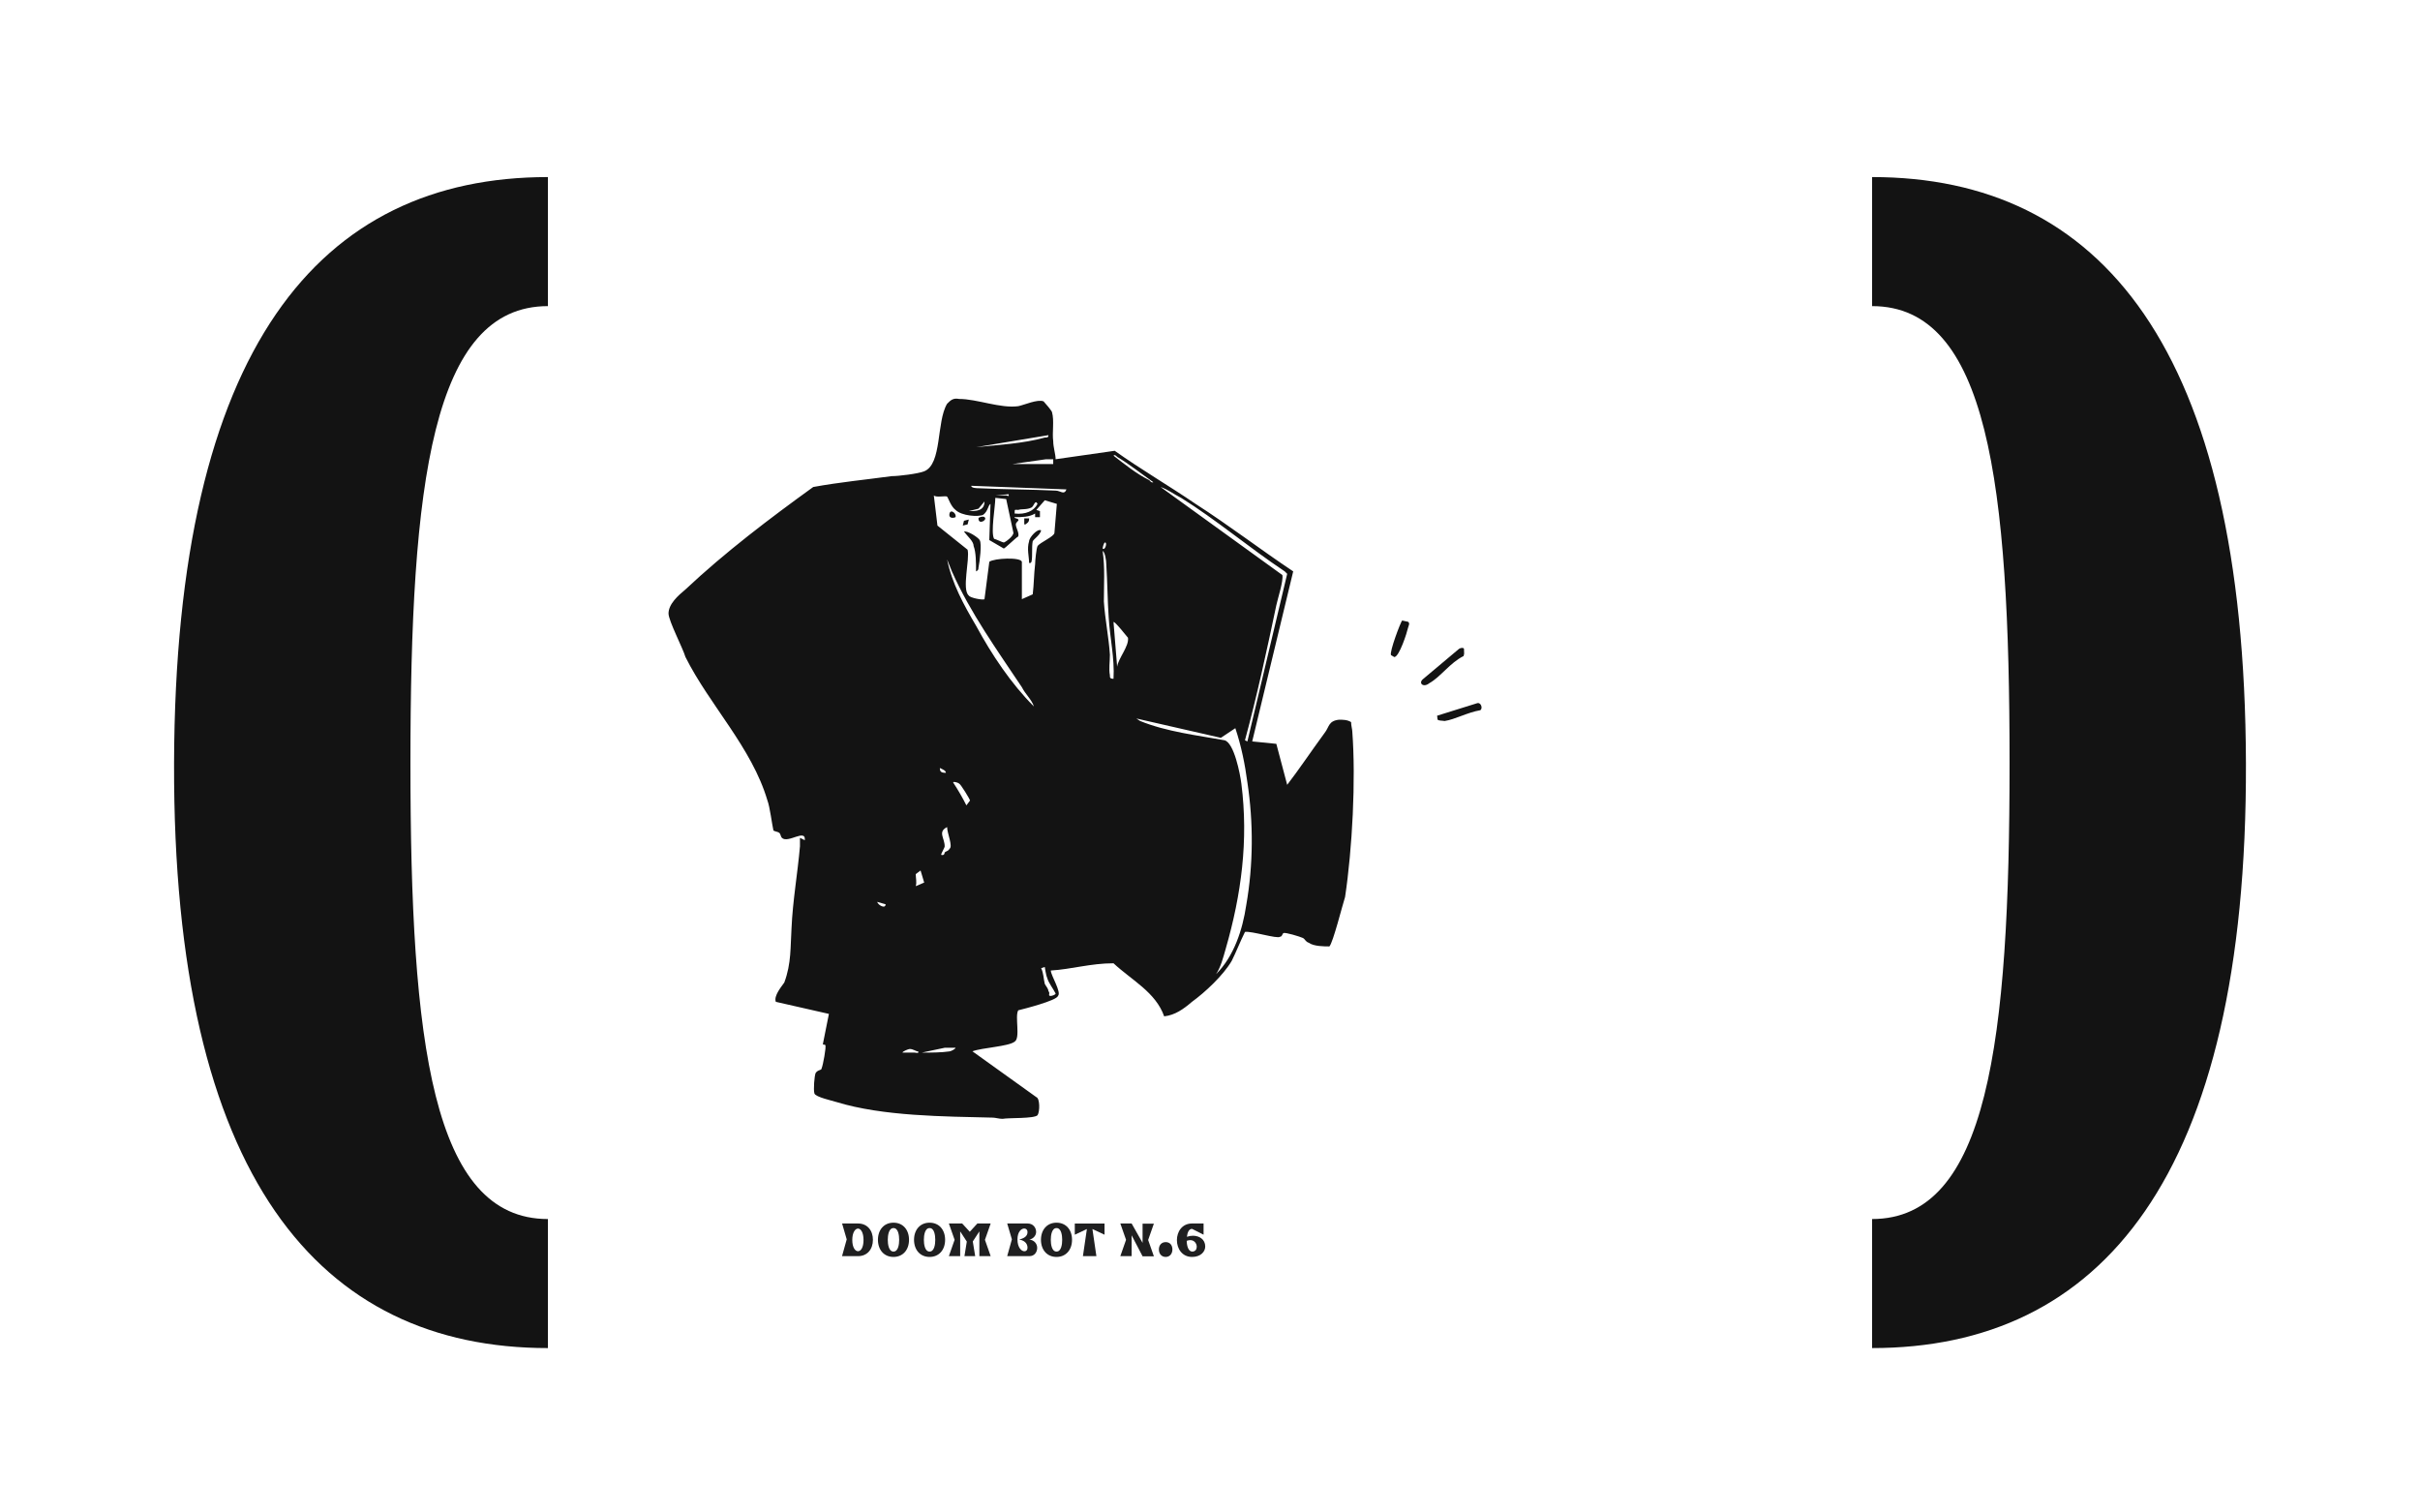
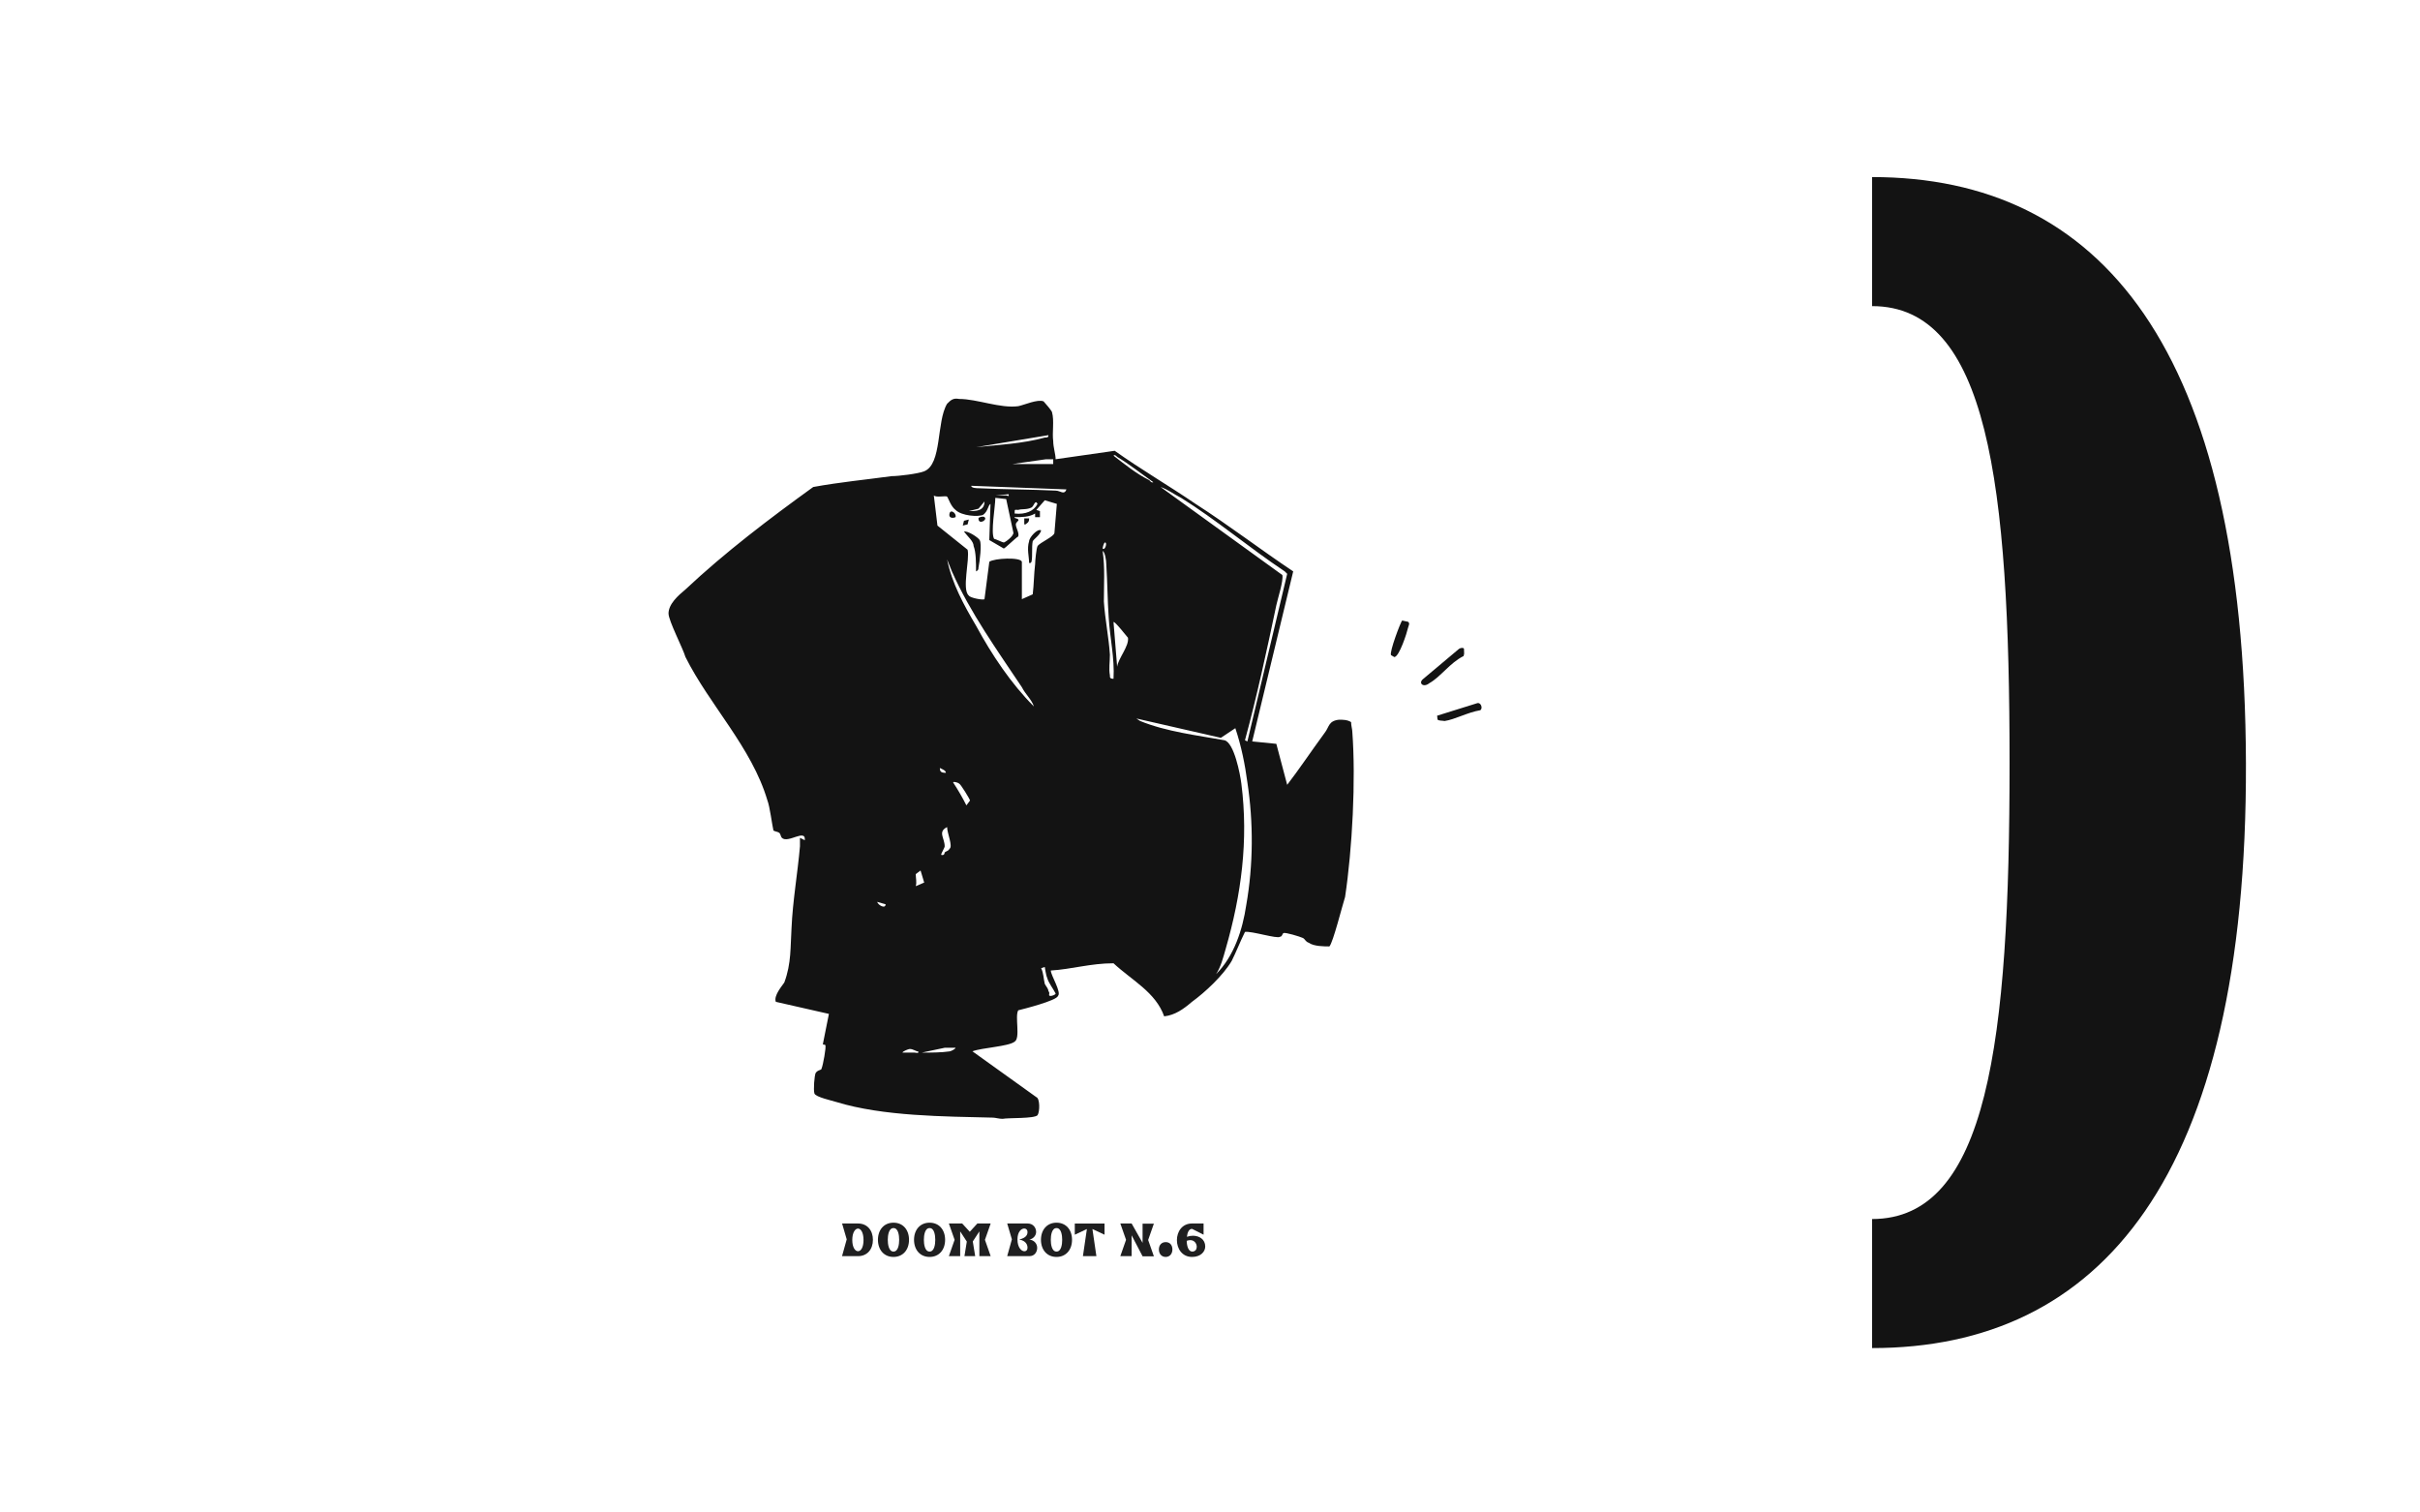
<svg xmlns="http://www.w3.org/2000/svg" id="Calque_1" data-name="Calque 1" viewBox="0 0 1920 1200">
  <defs>
    <style>
      .cls-1 {
        fill: #1f1f20;
      }

      .cls-2 {
        fill: #fff;
      }

      .cls-3 {
        fill: #131313;
      }
    </style>
  </defs>
-   <rect class="cls-2" y="0" width="1920" height="1200" />
  <g>
-     <path class="cls-3" d="M138.1,605.5c.96-330.1,115.78-465.01,296.61-465.01v102.38c-91.85,0-109.08,140.65-109.08,362.63s17.22,361.68,109.08,361.68v102.38c-180.84,0-297.57-134.91-296.61-464.06Z" />
    <path class="cls-3" d="M530.39,486.85c0-7.66,7.65-14.35,13.4-19.14,31.58-29.66,66.98-56.45,101.42-81.33,21.05-3.83,41.14-5.74,62.19-8.61,5.74,0,21.05-1.91,25.83-3.83,14.35-5.74,9.57-39.23,18.18-53.58,2.87-2.87,4.78-4.78,9.57-3.83,14.35,0,32.53,7.65,46.88,5.74,4.78-.96,15.31-5.74,20.09-3.83.96.96,6.7,7.65,6.7,8.61,1.91,6.7,0,16.27.96,22.96,0,4.78,1.91,10.52,1.91,14.35l46.88-6.7c20.09,14.35,43.06,27.75,64.11,42.1,26.79,17.22,51.67,36.36,77.5,53.58l-32.53,134.91,19.14,1.91,8.61,32.53c9.57-12.44,19.14-26.79,29.66-41.14,3.83-4.78,2.87-9.57,11.48-10.53,2.87,0,6.7,0,9.57,1.91,0,2.87.96,5.74.96,7.65,2.87,38.27,0,92.81-5.74,131.08-1.91,5.74-9.57,36.36-12.44,39.23-3.83,0-12.44,0-16.27-2.87-2.87-.96-2.87-2.87-4.78-3.83s-14.35-4.78-15.31-3.83c-.96,0-.96,2.87-2.87,2.87-1.91,1.91-22.96-4.78-27.75-3.83-3.83,7.65-6.7,15.31-10.52,22.96-6.7,11.48-21.05,24.88-31.58,32.53-6.7,5.74-13.4,10.53-22.01,11.48-6.7-19.14-25.83-28.71-40.19-42.1-18.18,0-33.49,4.78-49.75,5.74,0,3.83,8.61,17.22,5.74,20.09-.96,3.83-27.75,10.53-31.57,11.48-2.87,4.78,1.91,22.01-2.87,24.88-4.78,3.83-25.83,4.78-33.49,7.65l50.71,36.36c2.87.96,2.87,11.48.96,14.35-2.87,2.87-22.96,1.91-27.75,2.87-2.87,0-5.74-.96-7.65-.96-38.27-.96-87.07-.96-124.39-12.44-2.87-.96-16.27-3.83-17.22-6.7-.96-2.87,0-14.35.96-16.27,1.91-2.87,4.78-1.91,4.78-3.83.96-1.91,3.83-17.22,2.87-18.18,0-.96-1.91,0-1.91-.96l4.78-23.92-42.1-9.57c-1.91-4.78,4.78-12.44,6.7-15.31,5.74-15.31,4.78-28.71,5.74-43.06.96-22.01,4.78-43.06,6.7-65.06v-6.7l3.83,1.91c.96-9.57-13.4,2.87-18.18-1.91-.96-.96-.96-2.87-1.91-3.83s-2.87-.96-4.78-1.91c-.96-3.83-2.87-19.14-4.78-23.92-12.44-42.1-45.93-75.59-65.06-113.86-1.91-6.7-13.4-28.71-13.4-34.45ZM695.92,715.53c.96,2.87,6.7,5.74,6.7,1.91l-6.7-1.91ZM728.45,834.17c-1.91,0-3.83-1.91-6.7-1.91-.96,0-5.74,1.91-5.74,2.87h9.57c.96,0,3.83.96,2.87-.96ZM726.54,703.09l6.7-2.87-2.87-9.57-3.83,2.87c0,2.87.96,6.7,0,9.57ZM731.32,835.13c7.65,0,15.31,0,22.01-.96.96,0,4.78-1.91,4.78-2.87h-8.61l-18.18,3.83ZM740.89,393.08l2.87,23.92,23.92,19.14c1.91,7.66-4.78,31.58.96,36.36.96,1.91,11.48,3.83,12.44,2.87l3.83-29.66c3.83-2.87,24.88-3.83,25.83,0v29.66l8.61-3.83c.96-7.65.96-16.27,1.91-23.92,0-2.87.96-12.44,1.91-14.35,1.91-2.87,13.4-7.65,13.4-10.53l1.91-22.96-9.57-2.87-6.7,7.65,2.87.96v4.78h-3.83v-2.87c-4.78,2.87-10.53,2.87-16.27,2.87-.96.96,2.87.96,2.87,1.91.96.96-1.91,1.91-1.91,3.83,0,2.87,2.87,6.7,1.91,9.57-1.91.96-10.53,9.57-11.48,9.57l-11.48-6.7.96-28.7c-1.91.96-1.91,5.74-5.74,8.61-3.83,1.91-17.22.96-22.01-3.83-3.83-2.87-5.74-9.57-6.7-10.52-.96-.96-8.61.96-10.53-.96ZM745.67,609.32c0,2.87.96,3.83,4.78,3.83,0-1.91-2.87-2.87-4.78-3.83ZM746.63,678.21c2.87.96,2.87-1.91,2.87-1.91.96-.96,2.87-.96,3.83-2.87,2.87-1.91-1.91-12.44-1.91-17.22-7.66,3.83-1.91,8.61-1.91,15.31,0,.96-2.87,5.74-2.87,6.7ZM751.41,443.79c3.83,19.14,13.39,36.36,22.96,52.62,12.44,22.96,27.75,45.93,45.93,64.11-1.91-5.74-6.7-9.57-9.57-15.31-19.14-28.7-41.14-59.32-55.5-91.85l-3.83-9.57ZM753.33,407.43c.96-3.83,5.74,0,4.78,2.87-1.91.96-5.74.96-4.78-2.87ZM756.2,620.8c3.83,5.74,7.66,12.44,10.53,18.18l2.87-3.83c0-.96-7.65-13.4-8.61-13.4-.96-.96-4.78-1.91-4.78-.96ZM763.85,417l.96-3.83,3.83-.96-.96,3.83-3.83.96ZM764.81,421.79c2.87-.96,11.48,4.78,12.44,6.7,1.91,2.87,0,17.22-.96,22.01,0,.96,0,1.91-1.91,2.87,0-6.7,0-15.31-1.91-20.09,0-3.83-4.78-7.65-7.66-11.48ZM768.64,405.52c5.74,0,12.44,0,12.44-7.65l-4.78,5.74-7.65,1.91ZM770.55,385.43c0,1.91,4.78,1.91,5.74,1.91,19.14.96,42.1.96,61.24,1.91,3.83,0,6.7,3.83,8.61-.96l-75.59-2.87ZM774.38,354.81c18.18-1.91,37.32-2.87,54.54-7.65,1.91,0,2.87,0,2.87-1.91l-57.41,9.57ZM776.29,411.26c0-.96,3.83-1.91,4.78-.96,2.87,1.91-4.78,6.7-4.78.96ZM788.73,427.53c.96,0,6.7,2.87,7.65,2.87s7.65-4.78,7.65-7.66l-5.74-26.79-8.61-.96c0,6.7-3.83,27.75-.96,32.53ZM789.69,393.08h8.61c2.87.96,1.91,0,1.91-.96l-10.52.96ZM803.08,368.2h32.53v-3.83h-5.74l-26.79,3.83ZM804.99,407.43c8.61.96,15.31-1.91,18.18-7.65-1.91-3.83-2.87,1.91-4.78,2.87-3.83,1.91-7.65.96-10.52,1.91-2.87,0-2.87-.96-2.87,2.87ZM812.65,416.05v-4.78h3.83c0,1.91,0,2.87-2.87,4.78h-.96ZM816.48,446.66c0-4.78-1.91-11.48,0-17.22,0-2.87,6.7-10.53,9.57-8.61-.96,3.83-5.74,6.7-6.7,8.61-.96,4.78,0,11.48-.96,16.27-.96.96,0,.96-1.91.96ZM826.04,768.15c1.91,3.83,1.91,8.61,2.87,12.44.96,1.91,2.87,3.83,2.87,5.74,1.91,1.91-.96,3.83,1.91,3.83.96,0,3.83-.96,3.83-1.91-1.91-3.83-5.74-8.61-6.7-12.44-.96-1.91-1.91-8.61-1.91-8.61l-2.87.96ZM874.84,435.18c1.91,1.91,3.83-4.78,1.91-4.78-.96,0-1.91,3.83-1.91,4.78ZM874.84,437.1c1.91,13.4.96,26.79.96,40.19.96,14.35,3.83,27.75,4.78,42.1,0,5.74-.96,11.48,0,16.27,0,1.91,0,2.87,2.87,2.87.96-16.27-2.87-32.53-3.83-48.8-.96-13.4-.96-27.75-1.91-42.1,0-2.87-.96-9.57-2.87-10.53ZM883.45,361.51c8.61,6.7,18.18,14.35,27.75,19.14.96,0,1.91,2.87,3.83,1.91-9.57-6.7-19.14-14.35-28.7-20.09-.96-.96-1.91-1.91-2.87-.96ZM883.45,493.55l2.87,35.4c.96-6.7,9.57-16.27,8.61-22.96-.96-.96-10.53-13.4-11.48-12.44ZM901.63,570.09l2.87,1.91c21.05,8.61,45.93,11.48,66.98,15.31,7.65,1.91,12.44,26.79,13.4,34.45,5.74,44.97,0,88.03-12.44,131.08-1.91,6.7-3.83,14.35-7.65,20.09,14.35-14.35,21.05-35.4,23.92-54.54,5.74-32.53,5.74-66.02.96-97.6-1.91-14.35-4.78-28.7-9.57-43.06l-11.48,7.65-66.98-15.31ZM920.77,386.38l96.64,69.85c.96,4.78-3.83,19.14-4.78,23.92-7.65,36.36-15.31,71.76-24.88,107.16l1.91.96,31.58-133-1.91-1.91c-28.7-19.14-54.54-41.14-82.29-58.37-5.74-2.87-10.53-6.7-16.27-8.61Z" />
    <path class="cls-3" d="M1594.37,605.5c0-221.98-17.22-362.63-109.08-362.63v-102.38c180.84,0,295.66,134.91,296.61,465.01.96,329.14-115.77,464.06-296.61,464.06v-102.38c91.85,0,109.08-140.65,109.08-361.68Z" />
  </g>
  <path class="cls-3" d="M1112.49,492.32l4.68,1.01c1.67,1.34.33,3.01-.08,4.88-.81,3.74-6.93,22.97-10.87,23.1l-2.6-1.54c-1.47-2.28,7.74-26.72,8.88-27.45ZM1161.5,514.67l.13,3.94-.4,1.87c-10.97,5.46-18.28,16.6-27.18,21.53-4.75,3.87-8.82.05-5.21-3.08l28.72-24.13c1.14-.73,3.21-1.26,3.94-.12ZM1171.7,558c3.21-1.26,5.01,4.02,2.73,5.49-10.16,1.72-20.2,7.38-28.29,8.56-1.87-.4-4.88-.08-5.61-1.21l-.33-3.01,31.49-9.83Z" />
  <g>
    <path class="cls-1" d="M680.81,996.62h-12.75l3.71-13.31-3.67-12.59h12.71c7.17,0,11.75,5.38,11.75,12.95s-4.58,12.95-11.75,12.95ZM676.19,983.79c0,5.9,2.27,8.92,4.54,8.92s4.38-2.91,4.38-8.92-2.19-9.04-4.38-9.04-4.54,3.07-4.54,9.04Z" />
    <path class="cls-1" d="M708.89,997.25c-7.53,0-12.31-5.62-12.35-13.59.04-7.97,4.82-13.59,12.35-13.59s12.31,5.62,12.31,13.59-4.82,13.59-12.31,13.59ZM708.89,992.99c3.82,0,4.5-5.86,4.5-9.32s-.68-9.32-4.5-9.32-4.54,5.86-4.54,9.32.72,9.32,4.54,9.32Z" />
    <path class="cls-1" d="M737.53,997.25c-7.53,0-12.31-5.62-12.35-13.59.04-7.97,4.82-13.59,12.35-13.59s12.31,5.62,12.31,13.59-4.82,13.59-12.31,13.59ZM737.53,992.99c3.82,0,4.5-5.86,4.5-9.32s-.68-9.32-4.5-9.32-4.54,5.86-4.54,9.32.72,9.32,4.54,9.32Z" />
    <path class="cls-1" d="M769.4,977.29l6.02-6.57h10.56l-4.54,12.95,4.54,12.95h-8.96v-19.64l-5.22,8.01,1.91,11.63h-8.53l1.87-11.55-5.26-8.09v19.64h-8.96l4.54-12.95-4.54-12.95h10.56l6.02,6.57Z" />
    <path class="cls-1" d="M802.82,983.31l-3.71-12.59h16.25c4.38,0,6.69,3.43,6.69,6.69,0,2.95-2.39,5.54-5.38,6.06,3.83.4,6.22,3.31,6.22,6.57s-2.11,6.57-6.06,6.57h-17.73l3.71-13.31ZM812.78,992.75c1.35,0,2.43-.96,2.43-2.75,0-2.27-1.04-5.54-6.57-6.57,5.54-1.31,6.57-3.78,6.57-6.02,0-1.75-1.16-2.71-2.59-2.71-2.31,0-5.38,2.59-5.38,8.61,0,6.57,3.19,9.44,5.54,9.44Z" />
    <path class="cls-1" d="M838.23,997.25c-7.53,0-12.31-5.62-12.35-13.59.04-7.97,4.82-13.59,12.35-13.59s12.31,5.62,12.31,13.59-4.82,13.59-12.31,13.59ZM838.23,992.99c3.82,0,4.5-5.86,4.5-9.32s-.68-9.32-4.5-9.32-4.54,5.86-4.54,9.32.72,9.32,4.54,9.32Z" />
    <path class="cls-1" d="M869.86,996.62h-10.68l3.15-21.51-9.6,4.5v-8.88h23.59v8.88l-9.6-4.5,3.15,21.51Z" />
    <path class="cls-1" d="M897.82,996.62h-8.96l4.54-12.95-4.54-12.95h8.96l8.69,15.38v-15.26h8.96l-4.54,12.95,4.54,12.95h-8.96l-8.69-16.65v16.53Z" />
    <path class="cls-1" d="M924.87,997.25c-3.31,0-5.42-2.47-5.42-5.94s2.11-5.82,5.42-5.82,5.3,2.39,5.3,5.82-2.11,5.94-5.3,5.94Z" />
    <path class="cls-1" d="M945.78,970.72h9.12v8.88l-9.12-4.62c-2.51,0-3.71,2.87-4.1,6.29,1.55-.56,3.19-.84,4.78-.84,5.1,0,9.76,2.91,9.76,8.53,0,4.3-3.82,8.29-10.44,8.29-7.97,0-12.03-6.65-12.03-13.31s4.02-13.23,12.03-13.23ZM945.94,992.99c2.39,0,3.55-1.79,3.55-3.78,0-2.47-1.79-5.3-5.14-5.3-.92,0-1.87.2-2.83.56.08,4.3,1.43,8.53,4.42,8.53Z" />
  </g>
</svg>